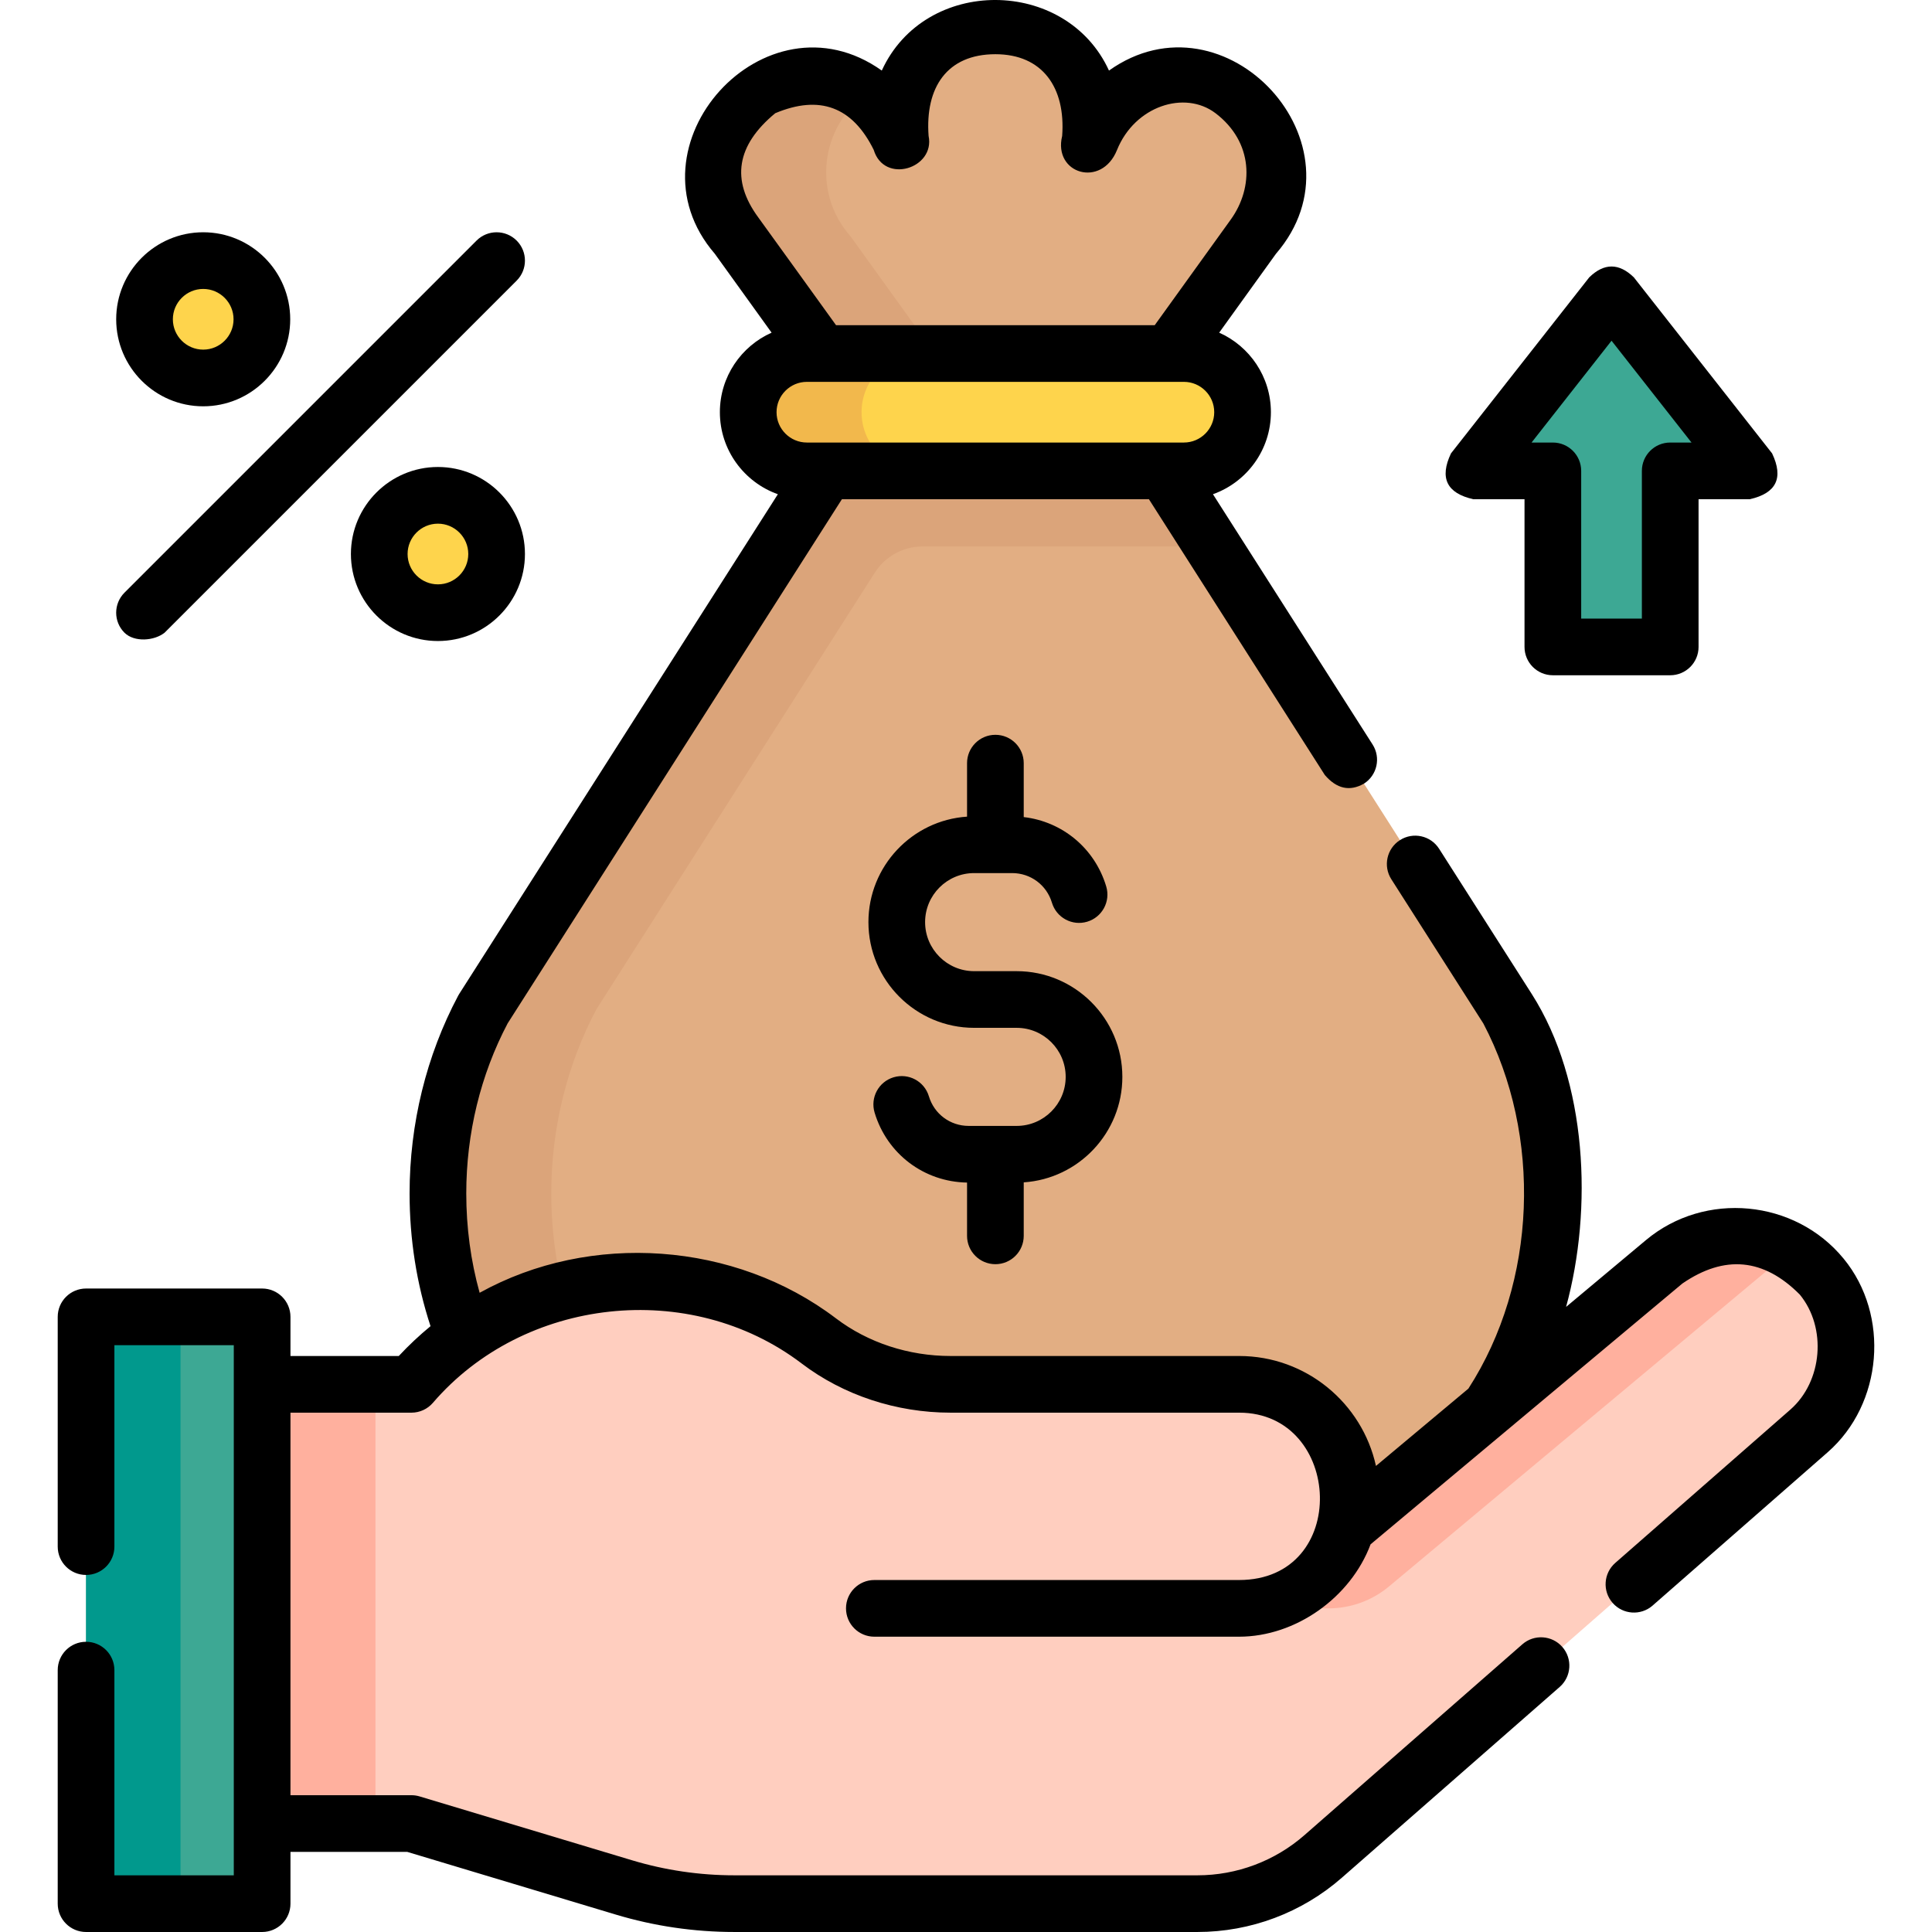
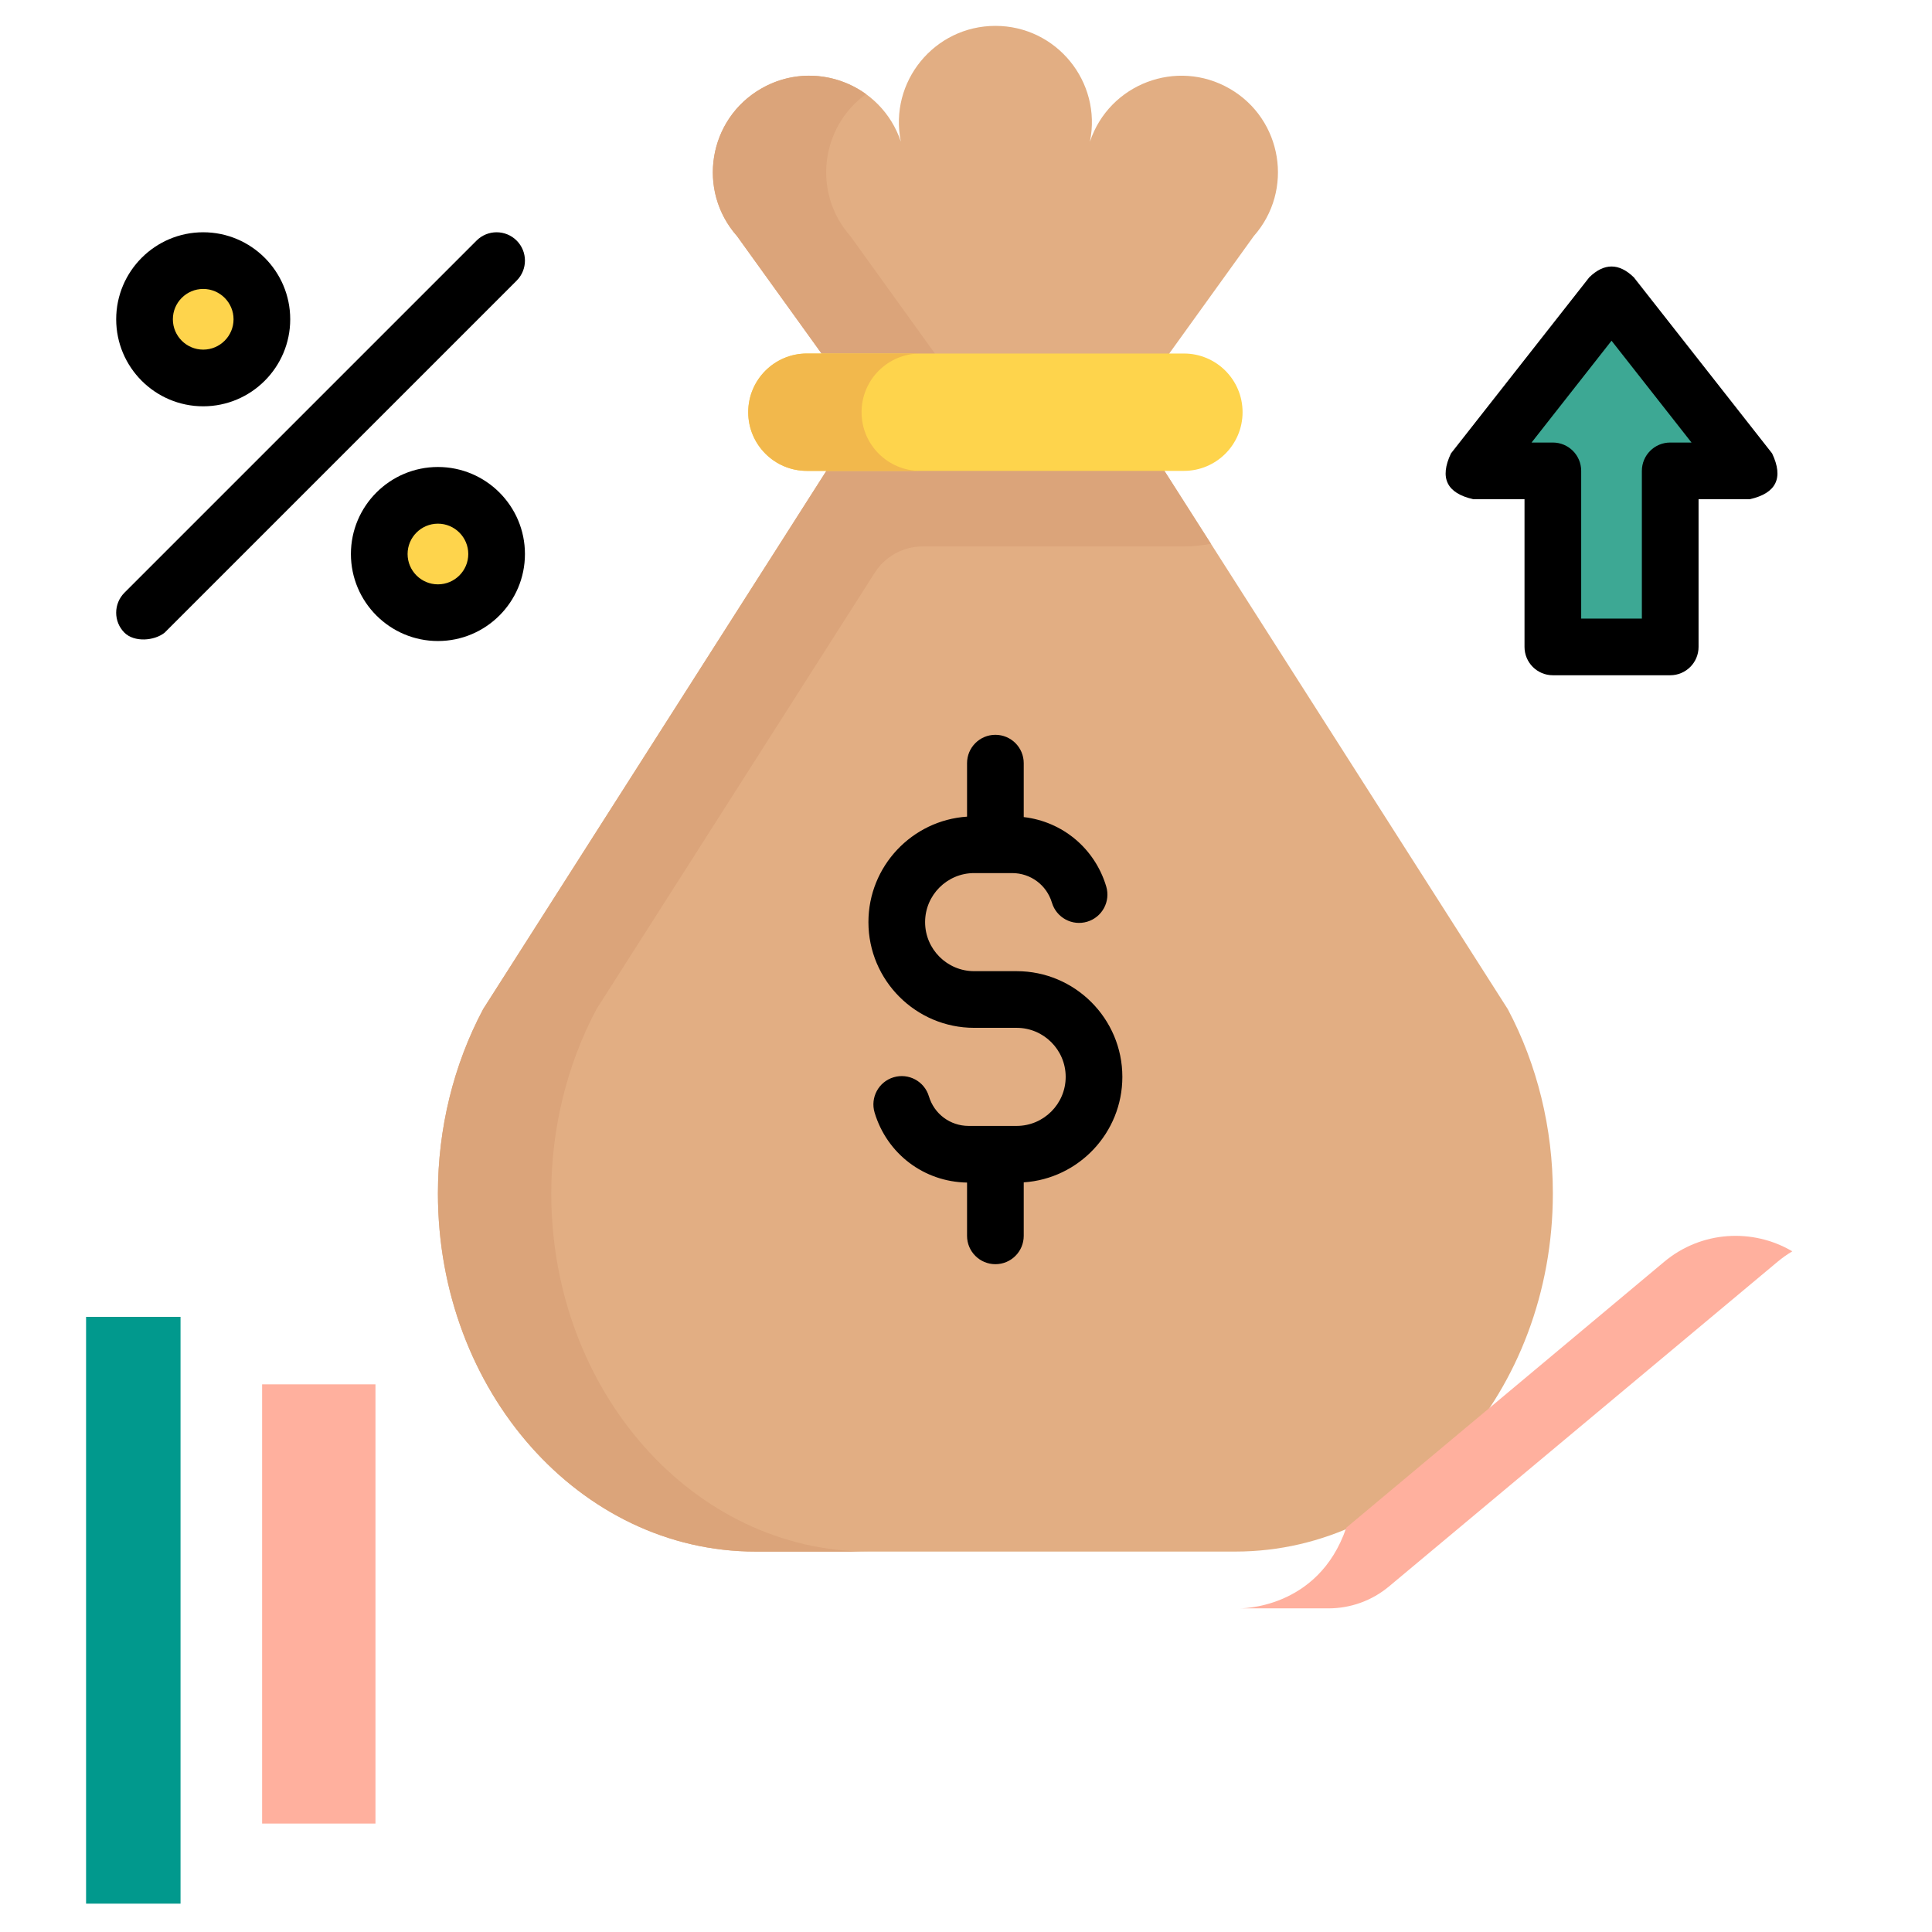
<svg xmlns="http://www.w3.org/2000/svg" id="Capa_1" enable-background="new 0 0 512 512" height="512" viewBox="0 0 512 512" width="512">
  <g>
    <path d="m325.882 23.501c-14.003-8.085-31.901-1.305-37.034 14.028l-.006.018.005-.022c3.222-15.845-8.888-30.666-25.058-30.666-16.17 0-28.28 14.82-25.058 30.666l.001.007-.002-.005c-5.133-15.333-23.03-22.113-37.034-14.028-14.003 8.085-17.081 26.974-6.368 39.086l33.582 46.649 69.757.003 33.582-46.649c10.713-12.112 7.636-31.002-6.367-39.087z" fill="#e2ae83" />
    <path d="m258.949 109.234-33.582-46.649c-10.118-11.439-7.934-28.925 4.138-37.643-7.829-5.661-18.651-6.73-27.808-1.443-14.003 8.085-17.081 26.974-6.368 39.086l33.582 46.649z" fill="#dba47a" />
    <path d="m442.624 124.787v46.653h-31.101v-46.653h-21.089l36.64-46.652 36.64 46.652z" fill="#3da894" />
    <circle cx="53.852" cy="84.614" fill="#fed44c" r="15.551" />
    <circle cx="116.056" cy="146.818" fill="#fed44c" r="15.551" />
    <path d="m399.602 267.468-100.934-158.232h-69.758l-100.864 158.183c-7.846 14.753-11.99 31.634-11.99 48.838 0 52.426 37.67 94.925 84.138 94.925h127.192c46.468 0 84.138-42.499 84.138-94.925v-.083c-.001-17.151-4.121-33.983-11.922-48.706z" fill="#e2ae83" />
    <path d="m231.836 151.757c2.758-4.326 7.534-6.944 12.664-6.944h69.244c2.451 0 4.845-.249 7.157-.723l-22.232-34.853h-69.759l-100.864 158.182c-7.846 14.753-11.99 31.634-11.99 48.838 0 52.426 37.67 94.925 84.138 94.925h30.038c-46.468 0-84.138-42.499-84.138-94.925 0-17.205 4.145-34.086 11.99-48.838z" fill="#dba47a" />
-     <path d="m317.335 504.488c12.266 0 24.121-4.456 33.342-12.536l128.724-112.733c11.437-10.008 13.293-28.818 3.374-40.902-10.403-12.696-29.167-14.458-41.753-3.925l-84.247 70.47c.801-2.663 1.222-5.487 1.222-8.411 0-16.341-13.247-29.588-29.588-29.588h-76.477c-12.576 0-24.922-3.895-34.934-11.505-13.297-10.103-29.878-16.111-47.871-16.111-24.031 0-45.558 10.714-60.086 27.615h-39.577v116.398h39.576l56.252 16.911c9.512 2.864 19.405 4.315 29.337 4.315h122.706z" fill="#ffcebf" />
    <path d="m328.362 426.234h23.718c5.858 0 11.529-2.058 16.025-5.814l102.955-86.028c1.25-1.046 2.561-1.971 3.919-2.776-10.452-6.181-24.1-5.474-33.957 2.776l-84.247 70.47c-7.456 21.872-28.413 21.372-28.413 21.372z" fill="#ffb09e" />
-     <path d="m22.811 348.979h46.653v155.509h-46.653z" fill="#3da894" />
    <path d="m22.811 348.979h25.032v155.509h-25.032z" fill="#01998d" />
    <path d="m69.464 366.864h30.038v116.398h-30.038z" fill="#ffb09e" />
    <path d="m213.835 124.787h99.907c8.589 0 15.551-6.962 15.551-15.551 0-8.589-6.962-15.551-15.551-15.551h-99.907c-8.589 0-15.551 6.962-15.551 15.551.001 8.589 6.963 15.551 15.551 15.551z" fill="#fed44c" />
    <path d="m228.323 109.236c0-8.589 6.962-15.551 15.551-15.551h-30.038c-8.588 0-15.551 6.962-15.551 15.551 0 8.589 6.962 15.551 15.551 15.551h30.038c-8.589 0-15.551-6.962-15.551-15.551z" fill="#f2b84c" />
    <g>
-       <path d="m488.581 333.56c-12.893-15.734-36.78-17.98-52.38-4.926l-21.169 17.707c7.077-25.855 5.689-59.737-9.094-82.911l-24.561-38.499c-2.23-3.497-6.874-4.522-10.37-2.292-3.497 2.23-4.523 6.873-2.292 10.37l24.395 38.239c15.598 29.668 14.254 68.516-3.972 96.753l-24.495 20.489c-3.654-16.641-18.514-29.134-36.237-29.134h-76.477c-11.135 0-21.928-3.542-30.392-9.974-26.723-20.304-65.029-23.079-94.431-6.777-2.352-8.463-3.541-17.289-3.541-26.344 0-15.877 3.792-31.451 10.97-45.06l88.579-138.904h81.359l46.618 73.087c3.141 3.664 6.598 4.428 10.37 2.293 3.497-2.23 4.523-6.873 2.293-10.37l-42.31-66.333c8.94-3.177 15.359-11.721 15.359-21.738 0-9.388-5.639-17.483-13.707-21.077l15.043-20.897c24.961-28.912-13.417-70.471-44.246-48.563-11.331-24.767-48.727-25.097-60.21 0-30.895-21.955-68.829 20.069-44.246 48.562l15.044 20.898c-8.068 3.595-13.706 11.689-13.706 21.077 0 10.02 6.423 18.567 15.367 21.741l-84.434 132.404c-.107.167-.206.338-.299.513-8.415 15.832-12.864 33.94-12.864 52.366 0 12.149 1.865 23.96 5.549 35.19-2.959 2.432-5.771 5.07-8.413 7.905h-28.705v-10.373c0-4.147-3.362-7.51-7.51-7.51h-46.659c-4.147 0-7.51 3.362-7.51 7.51v60.887c0 4.147 3.362 7.51 7.51 7.51s7.51-3.362 7.51-7.51v-53.378h31.64v140.489h-31.64v-54.379c0-4.147-3.362-7.51-7.51-7.51s-7.51 3.362-7.51 7.51v61.889c0 4.147 3.362 7.51 7.51 7.51h46.659c4.147 0 7.51-3.362 7.51-7.51v-13.718h30.956l55.191 16.593c10.215 3.075 20.814 4.634 31.502 4.634h122.706c14.097 0 27.695-5.113 38.29-14.396l57.714-50.544c3.12-2.732 3.434-7.477.702-10.597-2.733-3.12-7.477-3.433-10.597-.702l-57.715 50.545c-7.856 6.884-17.939 10.675-28.393 10.675h-122.707c-9.221 0-18.363-1.344-27.175-3.998l-56.252-16.912c-.701-.211-1.43-.318-2.162-.318h-32.06v-101.377h32.061c2.188 0 4.268-.955 5.695-2.614 24.047-27.976 68.063-32.953 97.719-10.421 11.06 8.406 25.081 13.035 39.478 13.035h76.477c27.477 0 29.554 44.349-.044 44.349h-96.653c-4.147 0-7.51 3.362-7.51 7.51s3.362 7.51 7.51 7.51h96.653c15.008 0 29.57-10.372 34.854-24.479l82.623-69.111c11.192-7.685 21.568-6.707 31.13 2.931 7.2 8.768 6.024 23.014-2.518 30.487l-46.389 40.621c-3.12 2.732-3.435 7.477-.703 10.597 2.732 3.121 7.478 3.435 10.597.703l46.387-40.62c14.627-12.797 16.566-36.299 4.238-51.313zm-287.628-275.944c-7.29-9.904-5.792-19.108 4.493-27.612 11.768-4.94 20.467-1.704 26.096 9.708 2.776 9.186 16.324 4.943 14.546-3.691-.945-12.814 4.854-21.654 17.704-21.654 12.494 0 18.643 8.847 17.693 21.662-2.445 10.045 10.442 13.88 14.53 3.735 4.72-11.713 17.992-15.928 26.109-9.763 10.067 7.646 10.196 19.651 4.031 28.2l-20.139 27.975h-84.456s-20.441-28.373-20.607-28.56zm12.882 43.579h99.907c4.434 0 8.041 3.608 8.041 8.041s-3.608 8.041-8.041 8.041h-99.907c-4.434 0-8.041-3.608-8.041-8.041s3.607-8.041 8.041-8.041z" />
      <path d="m263.789 335.023c4.147 0 7.51-3.362 7.51-7.51v-14.176c14.575-.969 26.137-13.136 26.137-27.953 0-15.447-12.567-28.015-28.015-28.015h-11.263c-7.166 0-12.996-5.83-12.996-12.996s5.83-12.996 12.996-12.996h10.063c4.903 0 9.143 3.155 10.552 7.85 1.191 3.972 5.377 6.229 9.35 5.035 3.973-1.191 6.227-5.378 5.035-9.35-3.03-10.102-11.606-17.186-21.859-18.377v-14.291c0-4.147-3.362-7.51-7.51-7.51s-7.51 3.362-7.51 7.51v14.176c-14.575.969-26.137 13.136-26.137 27.952 0 15.447 12.567 28.015 28.015 28.015h11.263c7.166 0 12.996 5.83 12.996 12.996s-5.83 12.996-12.996 12.996h-12.704c-4.902 0-9.143-3.155-10.552-7.851-1.191-3.972-5.379-6.228-9.351-5.035-3.972 1.192-6.227 5.378-5.035 9.351 3.288 10.958 13.1 18.365 24.5 18.55v14.117c.001 4.15 3.364 7.512 7.511 7.512z" />
      <path d="m390.433 132.297h13.58v39.143c0 4.147 3.362 7.51 7.51 7.51h31.102c4.147 0 7.51-3.362 7.51-7.51v-39.143h13.58c7.036-1.586 9.005-5.635 5.906-12.148l-36.64-46.653c-3.937-3.828-7.875-3.828-11.812 0l-36.64 46.653c-3.101 6.513-1.132 10.562 5.904 12.148zm36.641-42.004 21.193 26.985h-5.643c-4.147 0-7.51 3.362-7.51 7.51v39.143h-16.082v-39.143c0-4.147-3.362-7.51-7.51-7.51h-5.642z" />
      <path d="m53.852 107.675c12.715 0 23.06-10.345 23.06-23.061s-10.345-23.061-23.06-23.061c-12.716 0-23.061 10.345-23.061 23.061s10.345 23.061 23.061 23.061zm0-31.102c4.434 0 8.041 3.608 8.041 8.041s-3.607 8.041-8.041 8.041-8.041-3.608-8.041-8.041 3.607-8.041 8.041-8.041z" />
      <path d="m116.056 123.757c-12.716 0-23.061 10.345-23.061 23.061s10.345 23.061 23.061 23.061c12.715 0 23.06-10.345 23.06-23.061s-10.345-23.061-23.06-23.061zm0 31.102c-4.434 0-8.041-3.608-8.041-8.041 0-4.434 3.608-8.041 8.041-8.041s8.041 3.608 8.041 8.041c0 4.434-3.607 8.041-8.041 8.041z" />
      <path d="m43.611 167.679 93.305-93.306c2.933-2.932 2.933-7.688 0-10.62-2.932-2.932-7.688-2.932-10.62 0l-93.305 93.306c-2.933 2.932-2.944 7.699 0 10.62 2.574 2.553 7.831 2.199 10.62 0z" />
    </g>
  </g>
</svg>